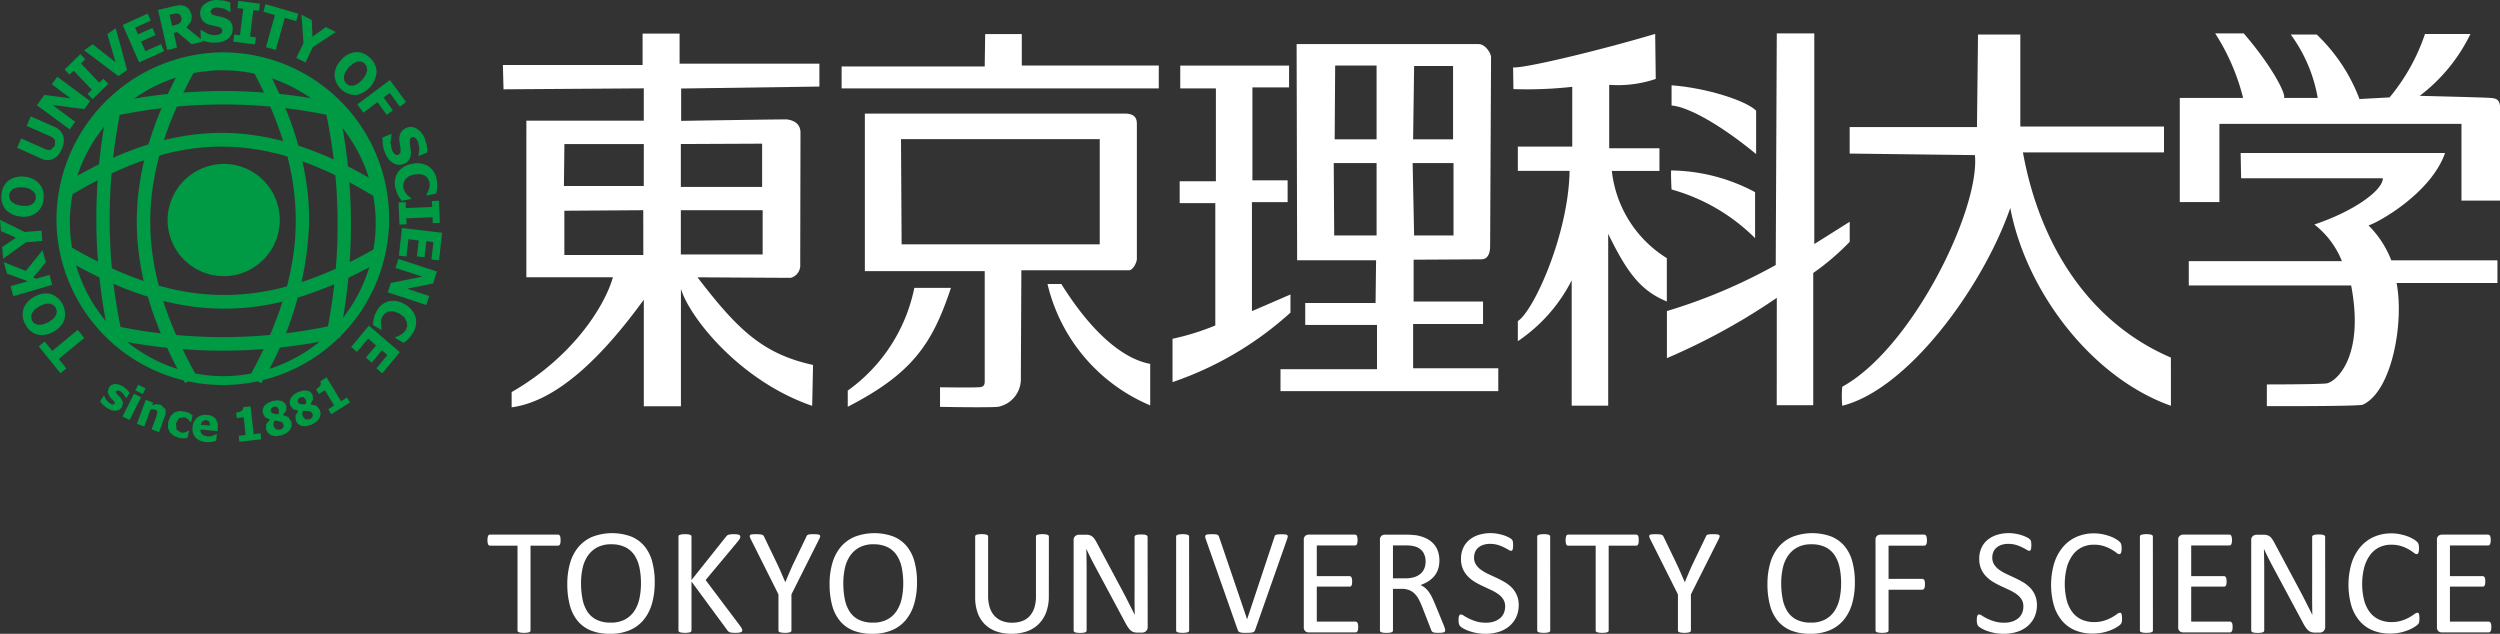
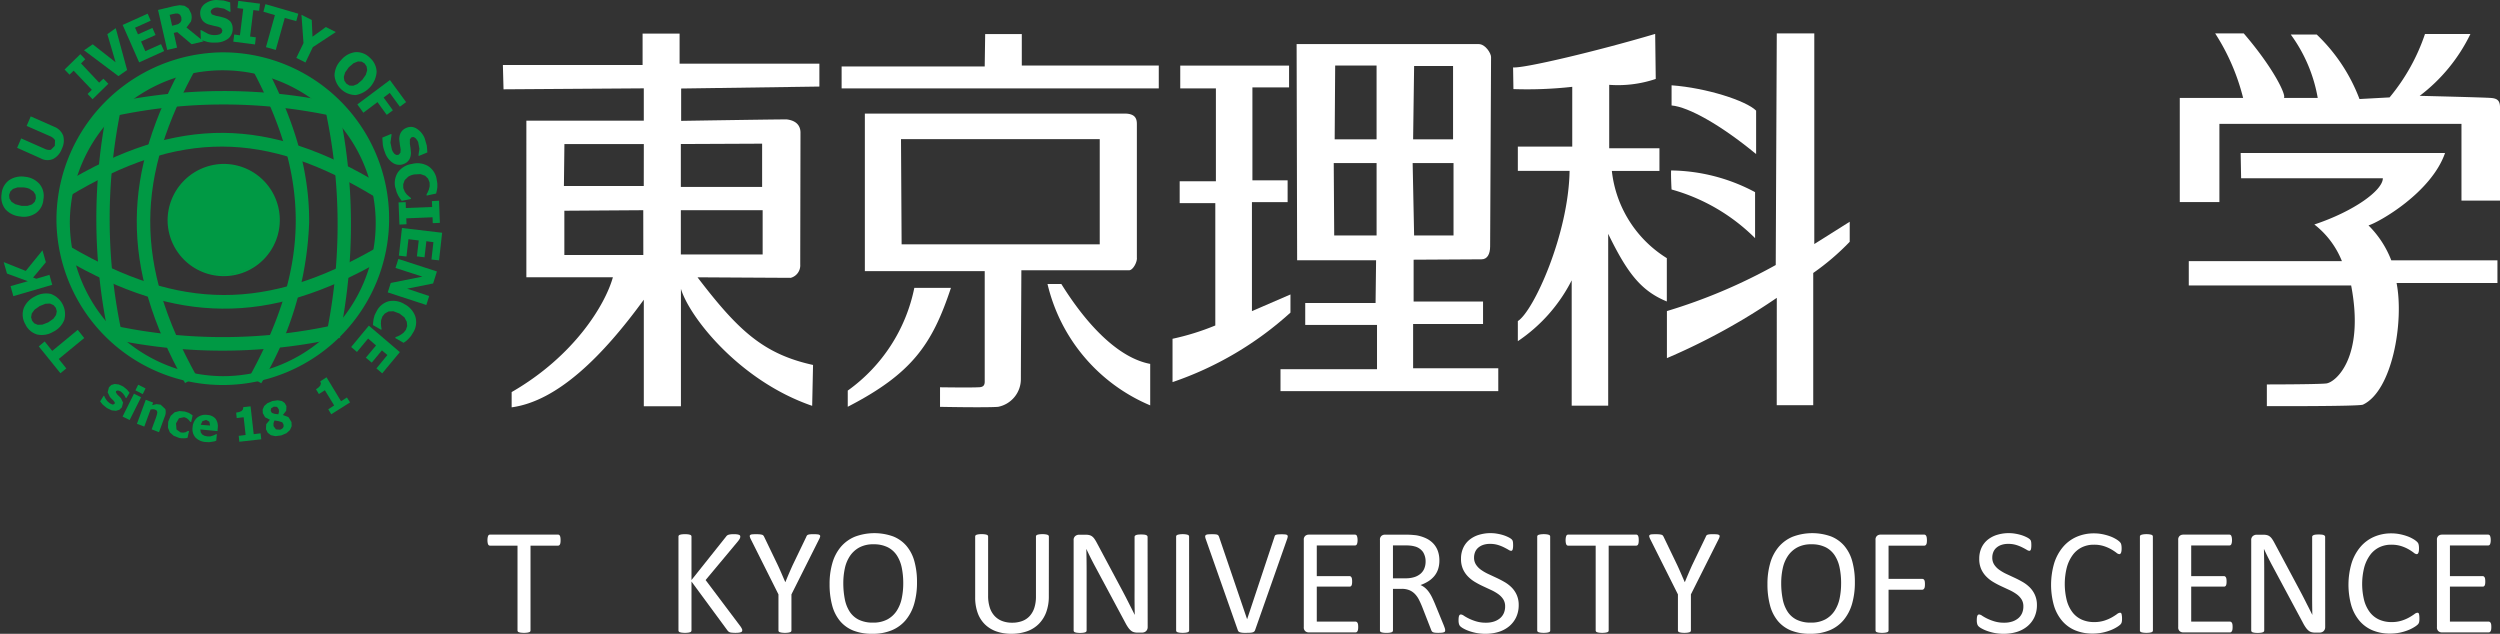
<svg xmlns="http://www.w3.org/2000/svg" width="170" height="43.099" viewBox="0 0 170 43.099">
  <rect x="0" y="0" width="170" height="43.099" fill="#333333" stroke="none" />
  <g id="tuslogo_white" transform="translate(85 21.55)">
    <g id="グループ_804" data-name="グループ 804" transform="translate(-85 -21.55)">
      <g id="グループ_801" data-name="グループ 801" transform="translate(34.192 2.273)">
        <path id="パス_4009" data-name="パス 4009" d="M607.509,35.385V32.431c-.684-.678-3.374-1.547-5.749-1.721,0,.559,0,1.37,0,1.37,1.15.1,3.342,1.321,5.749,3.306" transform="translate(-522.285 -27.182)" fill="#fff" />
        <path id="パス_4010" data-name="パス 4010" d="M607.288,65.963V62.835a12.387,12.387,0,0,0-5.711-1.475c-.017.491.032,1.294.032,1.294a12.955,12.955,0,0,1,5.679,3.309" transform="translate(-522.135 -52.042)" fill="#fff" />
        <path id="パス_4011" data-name="パス 4011" d="M467.516,23.958v4.924h-2.882l-.032-4.924ZM464.7,17.327h2.815v5.016h-2.849Zm8.048,6.631v4.924h-2.68l-.1-4.924Zm-2.68-6.6h2.648v4.985H470Zm-2.586,13.21-.035,2.906h-4.783v1.493h4.881v3.01h-6.563v1.49h14.809V37.91H470V34.9h4.755V33.376h-4.721V30.53s4.233-.027,4.622-.027.581-.359.581-.875S475.3,17,475.3,16.747s-.386-.879-.84-.879H462.078l.035,14.7Z" transform="translate(-408.1 -15.143)" fill="#fff" />
        <path id="パス_4012" data-name="パス 4012" d="M384.082,110.48v-2.82c-1.96-.366-4.084-2.291-6.044-5.435h-.94a11.923,11.923,0,0,0,6.984,8.255" transform="translate(-340.06 -85.188)" fill="#fff" />
        <path id="パス_4013" data-name="パス 4013" d="M327.321,49.776H313.849l-.042-7.152h13.514Zm2.525.92V41.6c0-.359-.1-.715-.84-.715H311.349V51.6H319.5v7.506c0,.294-.13.391-.453.391-.483.03-2.586,0-2.586,0v1.33s3.1.063,3.945,0a1.919,1.919,0,0,0,1.552-1.877c0-.875.034-7.411.034-7.411h7.339c.241-.011.534-.525.518-.842" transform="translate(-286.731 -35.435)" fill="#fff" />
        <path id="パス_4014" data-name="パス 4014" d="M312.21,103.624h-2.492a11.352,11.352,0,0,1-4.527,6.986v1.1c4.4-2.266,5.755-4.276,7.019-8.09" transform="translate(-281.736 -86.323)" fill="#fff" />
        <path id="パス_4015" data-name="パス 4015" d="M430.134,39.162l-2.62,1.133V32.884h2.426V31.4h-2.394V25.08h2.493V23.6h-7.4v1.552h2.424v6.315H422.6v1.484h2.423v8.32a17,17,0,0,1-2.909.905v2.947a22.922,22.922,0,0,0,8.019-4.727Z" transform="translate(-376.574 -21.412)" fill="#fff" />
        <path id="パス_4016" data-name="パス 4016" d="M324.547,14.41h-9.315V12.271h-2.49l-.032,2.2h-9.73v1.491h21.567Z" transform="translate(-279.942 -12.226)" fill="#fff" />
        <path id="パス_4017" data-name="パス 4017" d="M193.121,24.111h5.563v3.008h-5.563Zm0-4.5,5.527-.025v2.942h-5.527ZM190.6,22.464h-5.43l.034-2.852h5.4Zm-.03,4.691H185.2V24.147l5.366-.036Zm11.541,7.479c-3.393-.746-5.108-2.363-7.856-5.96,0,0,6.016.036,6.34.036a.877.877,0,0,0,.645-.907c0-1.036.017-8.19.017-8.967,0-.355-.165-.807-.939-.9-1.067,0-7.176.1-7.176.1v-2.2l9.4-.133V14.146h-9.506V12.1H190.52v2.135h-9.5l.044,1.655,9.538-.066v2.2h-7.985V28.673h5.883c-.515,1.848-2.616,5.347-6.884,7.805v1.038c3.133-.427,6.207-3.5,8.987-7.319v7.247h2.524V29.456c.583,1.94,4.007,6.274,8.925,7.958Z" transform="translate(-181.016 -12.09)" fill="#fff" />
        <path id="パス_4018" data-name="パス 4018" d="M555.172,30.422V27.473a8,8,0,0,1-3.738-5.932h3.236V20h-3.416V15.687a8.051,8.051,0,0,0,3.165-.4l-.039-3.062c-3.878,1.153-8.943,2.355-9.662,2.278l.023,1.474a27.644,27.644,0,0,0,4-.154v4.067h-3.7v1.647h3.519c-.071,4.313-2.441,9.529-3.519,10.216v1.366a10.951,10.951,0,0,0,3.662-4.137v8.522h2.482V25.819c1.33,2.735,2.263,3.886,3.987,4.6" transform="translate(-476.02 -12.192)" fill="#fff" />
        <path id="パス_4019" data-name="パス 4019" d="M607.538,37.31h2.482v-8.99A16.628,16.628,0,0,0,612.5,26.2V24.836l-2.408,1.517V12.031h-2.551l-.071,15.748a37.251,37.251,0,0,1-7.4,3.132v3.2a43.489,43.489,0,0,0,7.472-4.1Z" transform="translate(-520.912 -12.031)" fill="#fff" />
-         <path id="パス_4020" data-name="パス 4020" d="M685.416,34.395c-5.534-2.373-8.915-7.62-10.061-13.95h9.592v-1.76h-9.77V12.428H672.3l-.071,6.294h-8.657v1.8l8.517.106c.355,3.662-4.246,13.124-9.021,15.75a7.14,7.14,0,0,0,0,1.294c4.485-1.124,9.575-8.1,11.427-13.45,1.078,5.679,5.532,11.543,10.922,13.45Z" transform="translate(-571.987 -12.353)" fill="#fff" />
        <path id="パス_4021" data-name="パス 4021" d="M800.175,59.993c.724-.217,4.278-2.234,5.211-4.928h-13.9l.032,1.721h9.637c0,.812-1.941,2.237-4.657,3.142a5.925,5.925,0,0,1,1.874,2.492H787.959v1.654H799c.939,4.9-1.059,6.6-1.7,6.665s-4.032.066-4.032.066v1.475s6.241.023,6.531-.1c2-.937,2.807-5.634,2.29-8.273h6.859V62.365h-7.219a6.783,6.783,0,0,0-1.547-2.372" transform="translate(-673.314 -46.936)" fill="#fff" />
        <path id="パス_4022" data-name="パス 4022" d="M805.912,16.42c-.434-.038-4.852-.144-4.852-.144a11.639,11.639,0,0,0,3.45-4.207H801.42a13.462,13.462,0,0,1-2.408,4.313l-2.047.111a11.82,11.82,0,0,0-2.909-4.387h-1.765a10.26,10.26,0,0,1,1.835,4.313h-2.3c.179-.183-.719-2.053-2.731-4.388h-1.943a14.622,14.622,0,0,1,1.9,4.388h-4.307V23.5h2.694V18.183H803.9V23.4h2.621V17.071c0-.468-.182-.617-.608-.651" transform="translate(-670.712 -12.032)" fill="#fff" />
      </g>
      <g id="グループ_802" data-name="グループ 802">
        <path id="パス_4023" data-name="パス 4023" d="M68.383,63.4a3.7,3.7,0,1,1-3.7-3.747,3.722,3.722,0,0,1,3.7,3.747" transform="translate(-49.47 -48.388)" fill="#094" />
        <path id="パス_4024" data-name="パス 4024" d="M60.6,62.881a3.573,3.573,0,1,1,3.57,3.625,3.6,3.6,0,0,1-3.57-3.625m-.241,0a3.815,3.815,0,1,0,3.811-3.869,3.842,3.842,0,0,0-3.811,3.869" transform="translate(-48.962 -47.865)" fill="#094" />
        <path id="パス_4025" data-name="パス 4025" d="M36.512,139.873l-.28-.223-.19-.233.245-.388.036.02.041.1.077.134.111.14.158.128.188.087.126-.051.017-.1-.1-.132-.117-.112-.115-.124-.156-.319.085-.333.158-.164.233-.069.278.032.31.142.258.213.171.209-.228.367-.036-.018-.043-.089-.07-.118-.1-.118-.134-.116-.184-.067-.124.039-.011.1.107.158.118.108.119.126.143.3-.083.319-.169.166-.231.071-.288-.03Z" transform="translate(-29.234 -112.122)" fill="#094" />
        <path id="パス_4026" data-name="パス 4026" d="M45.505,139.143l-.5-.258.19-.382.5.252Zm-.892,1.762-.48-.235.775-1.557.482.243Z" transform="translate(-35.798 -112.342)" fill="#094" />
        <path id="パス_4027" data-name="パス 4027" d="M50.782,146.133l-.5-.193.3-.81.064-.207.025-.15-.043-.11-.124-.075-.134-.02-.158.02-.429,1.163-.5-.187.6-1.634.5.191-.066.173.3-.069.28.039.318.3a.772.772,0,0,1-.042.51Z" transform="translate(-39.971 -116.744)" fill="#094" />
        <path id="パス_4028" data-name="パス 4028" d="M61.221,149.808l-.365-.142-.267-.233-.132-.323.019-.412.169-.392.265-.242.331-.085.367.035.271.091.256.171-.1.447-.066-.014-.066-.087-.081-.087-.117-.083-.154-.057-.346.075-.2.349.034.414.278.2.181.014.145-.024.1-.049.077-.045.07.014-.1.451-.107.03-.134.008H61.4Z" transform="translate(-49.037 -120.028)" fill="#094" />
        <path id="パス_4029" data-name="パス 4029" d="M70.506,151.175l.185-.026.147-.026.126-.043.041-.442-.056,0-.1.051-.126.049-.169.049h-.186l-.2-.041-.154-.085-.1-.14-.034-.207,1.17.112.013-.193a.893.893,0,0,0-.141-.641.772.772,0,0,0-.566-.264.879.879,0,0,0-.7.189.945.945,0,0,0-.3.65.856.856,0,0,0,.194.694,1.058,1.058,0,0,0,.717.308l.229.012m-.589-1.185.121-.25.25-.079.216.114.053.266Z" transform="translate(-56.259 -121.111)" fill="#094" />
        <path id="パス_4030" data-name="パス 4030" d="M86.708,148.523l-1.492.166-.041-.4.47-.059-.134-1.206-.472.055L85,146.709l.2-.039.16-.063.1-.112.028-.158.493-.055.213,1.892.468-.057Z" transform="translate(-68.942 -118.651)" fill="#094" />
        <path id="パス_4031" data-name="パス 4031" d="M95.989,145.889l-.053.106-.087.067-.1.045-.282-.024-.165-.227,0-.2.064-.177.16.022.137.024.233.075.087.154Zm.339-.633-.38-.148-.006-.006.224-.29.015-.311-.113-.207-.2-.14-.278-.049-.365.049-.333.144-.222.193-.105.244.008.241.154.28.326.171.005,0-.25.3-.019.343.121.242.209.165.307.067.4-.051.357-.15.239-.217.115-.26-.013-.28-.2-.327m-.647-.376-.047.173-.162-.018-.109-.016-.166-.061-.083-.134.032-.178.182-.112.216.016.119.16.017.17" transform="translate(-76.703 -116.885)" fill="#094" />
-         <path id="パス_4032" data-name="パス 4032" d="M105.846,142.291l-.038.106-.077.089-.089.051-.28.02-.194-.2-.038-.195.041-.189h.156l.143,0,.239.045.109.14Zm.245-.676-.4-.087-.007-.008.181-.323-.032-.313-.137-.189-.222-.1-.28-.008-.352.1-.312.191-.188.225-.072.252.042.244.192.254.35.114.006.006-.2.327.032.345.147.223.231.128.318.022.384-.11.333-.209.2-.242.075-.278-.051-.276-.239-.29m-.7-.282-.017.179-.166.012-.109,0-.173-.041-.1-.114.009-.181.158-.134.216-.024.143.148.039.158" transform="translate(-84.575 -114.031)" fill="#094" />
        <path id="パス_4033" data-name="パス 4033" d="M116.088,137.535l-1.281.808-.2-.341.4-.26-.632-1.033-.408.258-.194-.323.169-.122.118-.128.047-.142-.043-.152.425-.272.986,1.628.4-.256Z" transform="translate(-92.284 -110.172)" fill="#094" />
        <path id="パス_4034" data-name="パス 4034" d="M17.063,119.312l-1.734,1.425.514.641-.4.327-1.471-1.825.4-.335.515.643,1.733-1.431Z" transform="translate(-11.335 -96.326)" fill="#094" />
        <path id="パス_4035" data-name="パス 4035" d="M8.216,106.654a1.308,1.308,0,0,0,.12,1.064,1.287,1.287,0,0,0,.8.694,1.5,1.5,0,0,0,1.089-.181,1.518,1.518,0,0,0,.76-.818,1.467,1.467,0,0,0-.916-1.758,1.519,1.519,0,0,0-1.093.177,1.52,1.52,0,0,0-.762.822m1.486-.331.314-.014.237.106.158.183.064.233-.049.254-.181.258-.352.246-.4.154-.314.01-.239-.1-.147-.185-.064-.229.047-.26.19-.256.346-.244.391-.156" transform="translate(-6.612 -85.667)" fill="#094" />
        <path id="パス_4036" data-name="パス 4036" d="M3.971,90.1l.231.81-.869,1.041.218.081.894-.266.19.678-2.645.771L1.8,92.533,2.976,92.2l-1.418-.52L1.335,90.9l1.5.6Z" transform="translate(-1.083 -73.077)" fill="#094" />
-         <path id="パス_4037" data-name="パス 4037" d="M0,79.139l1.676.826,1.147-.091.056.694-1.114.1L.216,81.778l-.066-.79.941-.635L.064,79.906Z" transform="translate(0 -64.19)" fill="#094" />
        <path id="パス_4038" data-name="パス 4038" d="M1.015,63.818a1.268,1.268,0,0,0-.5.934,1.321,1.321,0,0,0,.262,1.041,1.541,1.541,0,0,0,1,.485,1.446,1.446,0,0,0,1.082-.237,1.248,1.248,0,0,0,.5-.936A1.265,1.265,0,0,0,3.1,64.078a1.5,1.5,0,0,0-1-.5,1.512,1.512,0,0,0-1.087.242m1.409.587.261.172.139.219.025.248-.077.231-.186.179-.3.1H1.863l-.414-.11-.267-.173-.135-.223-.019-.237.077-.227.186-.183.3-.1h.423a1.392,1.392,0,0,1,.41.1" transform="translate(-0.406 -51.558)" fill="#094" />
        <path id="パス_4039" data-name="パス 4039" d="M9.2,44.141a1.226,1.226,0,0,1-.591.678.947.947,0,0,1-.835-.042l-1.608-.719.275-.639,1.582.7a.726.726,0,0,0,.434.077l.271-.27.015-.382a.7.7,0,0,0-.352-.282l-1.578-.694.278-.646,1.607.709a1.061,1.061,0,0,1,.6.6,1.253,1.253,0,0,1-.1.91" transform="translate(-5.001 -34.007)" fill="#094" />
-         <path id="パス_4040" data-name="パス 4040" d="M16.919,29.3l-.391.546-2.175-.282,1.554,1.145-.376.518L13.3,29.584l.5-.7,1.789.227-1.277-.948.372-.518Z" transform="translate(-10.792 -22.427)" fill="#094" />
        <path id="パス_4041" data-name="パス 4041" d="M26.224,21.514l-1.072,1.049-.337-.357.288-.282-1.236-1.3-.284.27-.333-.349L24.322,19.5l.333.347-.288.282L25.6,21.437l.29-.27Z" transform="translate(-18.858 -15.817)" fill="#094" />
        <path id="パス_4042" data-name="パス 4042" d="M32.419,10.141l.773,2.844L32.6,13.4l-2.335-1.754.589-.408,1.556,1.222-.562-1.912Z" transform="translate(-24.549 -8.225)" fill="#094" />
        <path id="パス_4043" data-name="パス 4043" d="M45.279,8.228,44.158,5.683l1.7-.767.207.477L45,5.872l.2.453.982-.438.213.481-.986.441.29.658,1.068-.477.211.471Z" transform="translate(-35.817 -3.987)" fill="#094" />
        <path id="パス_4044" data-name="パス 4044" d="M58.836,3.4l.3-.4a.886.886,0,0,0,.019-.542l-.169-.343-.278-.191-.333-.043-.4.067L56.9,2.206l.623,2.718.672-.156-.224-1,.237-.055.974.822L60,4.343Zm-.342-.491-.068.138-.147.118-.233.069-.188.047-.168-.743.222-.055.19-.036.149,0,.151.087.083.175.009.2" transform="translate(-46.154 -1.529)" fill="#094" />
        <path id="パス_4045" data-name="パス 4045" d="M73.1,2.893a1.822,1.822,0,0,1-.555-.043L72.1,2.716l-.024-.662h.062l.468.254a1.18,1.18,0,0,0,.489.077l.152-.016.156-.045.122-.1.041-.152-.085-.168-.2-.085-.3-.065-.3-.077a.862.862,0,0,1-.467-.284.816.816,0,0,1-.158-.479A.767.767,0,0,1,72.36.272,1.332,1.332,0,0,1,73.167,0l.489.036.438.124L74.117.8h-.058L73.68.587,73.227.508l-.16.014-.149.059-.111.1L72.766.81l.083.168.284.1.275.053.273.075a1.022,1.022,0,0,1,.435.264.759.759,0,0,1,.149.465.838.838,0,0,1-.3.688,1.4,1.4,0,0,1-.865.272" transform="translate(-58.443)" fill="#094" />
        <path id="パス_4046" data-name="パス 4046" d="M85.462,3.289,83.986,3.1l.062-.487.391.055L84.661.865,84.268.818l.058-.489L85.8.516,85.743,1,85.349.952l-.222,1.8.391.053Z" transform="translate(-68.122 -0.267)" fill="#094" />
        <path id="パス_4047" data-name="パス 4047" d="M95.007,4.423l.608-2.178-.781-.231.139-.514,2.233.65-.139.505-.782-.217-.611,2.174Z" transform="translate(-76.921 -1.217)" fill="#094" />
        <path id="パス_4048" data-name="パス 4048" d="M109.363,6.5,107.8,7.529l-.5,1.043-.621-.313.487-1.009-.139-1.922.7.353.051,1.139.907-.66Z" transform="translate(-86.528 -4.322)" fill="#094" />
        <path id="パス_4049" data-name="パス 4049" d="M123.3,20.106a1.328,1.328,0,0,0-.463-.968,1.272,1.272,0,0,0-.982-.378,1.5,1.5,0,0,0-.973.542,1.528,1.528,0,0,0-.446,1.027,1.453,1.453,0,0,0,1.439,1.348,1.728,1.728,0,0,0,1.424-1.571m-1.3.82-.288.116-.256-.01-.211-.13-.139-.2-.038-.26.088-.3.25-.353.325-.278.3-.12.254.014.2.124.135.2.038.254-.09.313-.245.347-.324.282" transform="translate(-97.689 -15.213)" fill="#094" />
        <path id="パス_4050" data-name="パス 4050" d="M131.538,30.622l-.687-.94-.418.317.63.867-.419.311-.628-.867-.961.721-.408-.566,2.214-1.656,1.1,1.5Z" transform="translate(-104.347 -23.366)" fill="#094" />
        <path id="パス_4051" data-name="パス 4051" d="M137.827,47.431a2.31,2.31,0,0,1-.154-.546l-.03-.471.607-.252.019.063-.075.53.1.485.07.144.1.134.128.077.156-.012.124-.142.017-.221-.051-.307-.038-.306a.928.928,0,0,1,.107-.548.777.777,0,0,1,.389-.315.719.719,0,0,1,.7.073,1.357,1.357,0,0,1,.534.668l.137.477.038.459-.58.24-.025-.053.066-.434-.087-.459L140,46.573l-.1-.122-.124-.077-.137.008-.124.14,0,.307.041.28.028.28a.926.926,0,0,1-.1.5.748.748,0,0,1-.371.311.792.792,0,0,1-.732-.053,1.37,1.37,0,0,1-.559-.719" transform="translate(-111.644 -37.056)" fill="#094" />
        <path id="パス_4052" data-name="パス 4052" d="M142.182,60.457a1.338,1.338,0,0,1,.171-1.052,1.412,1.412,0,0,1,.957-.574,1.446,1.446,0,0,1,1.1.146,1.315,1.315,0,0,1,.581.9l.045.294v.262L145,60.65l-.045.193-.643.14-.013-.071.077-.146.085-.195.056-.229-.009-.252-.1-.258-.2-.2-.316-.11-.425.022a1.209,1.209,0,0,0-.41.154l-.241.233-.1.276.005.266.1.25.139.189.152.132.124.1.009.067-.634.132-.111-.16-.117-.183-.109-.231-.085-.307" transform="translate(-115.297 -47.683)" fill="#094" />
        <path id="パス_4053" data-name="パス 4053" d="M143.541,73.862l-.062-1.508.485-.018.013.4,1.787-.069-.017-.4.485-.03.056,1.508-.482.02-.017-.4-1.785.073.017.4Z" transform="translate(-116.378 -58.59)" fill="#094" />
        <path id="パス_4054" data-name="パス 4054" d="M143.791,82.082l2.732.323-.209,1.876-.517-.055.134-1.181-.48-.065-.126,1.094-.517-.063.124-1.082-.7-.087-.134,1.179-.515-.059Z" transform="translate(-116.458 -66.578)" fill="#094" />
        <path id="パス_4055" data-name="パス 4055" d="M139.6,95.494l.205-.641,2.15-.43-1.827-.591.194-.611,2.622.851-.258.816-1.768.355,1.5.5-.194.609Z" transform="translate(-113.234 -75.612)" fill="#094" />
        <path id="パス_4056" data-name="パス 4056" d="M134.477,109a1.314,1.314,0,0,1,.811-.68,1.453,1.453,0,0,1,1.1.2,1.491,1.491,0,0,1,.728.842,1.324,1.324,0,0,1-.143,1.066l-.162.26-.169.187-.165.154-.164.112-.57-.327.036-.065.152-.055.188-.1.19-.136.16-.193.09-.26-.026-.294-.162-.3-.337-.262-.412-.154-.331.014-.252.14-.165.2-.087.252-.015.235.019.205.028.16-.028.055-.562-.323.019-.2.028-.219.068-.248.137-.278" transform="translate(-108.871 -87.83)" fill="#094" />
        <path id="パス_4057" data-name="パス 4057" d="M127.645,117.234l2.109,1.8-1.2,1.445-.393-.339.747-.909-.374-.317-.692.834-.4-.335.692-.834-.54-.469-.756.913-.395-.337Z" transform="translate(-102.564 -95.09)" fill="#094" />
        <path id="パス_4058" data-name="パス 4058" d="M21.236,30.3a10.4,10.4,0,1,1,10.4,10.552A10.486,10.486,0,0,1,21.236,30.3m-.91,0a11.311,11.311,0,1,0,11.31-11.469A11.406,11.406,0,0,0,20.326,30.3" transform="translate(-16.487 -15.272)" fill="#094" />
        <path id="パス_4059" data-name="パス 4059" d="M49.233,32.1c-.028,3.52,1.016,7.046,3.283,11.122l.794-.457c-4.231-7.6-4.218-13.521.06-21.134l-.792-.457c-2.254,4.009-3.317,7.486-3.345,10.925" transform="translate(-39.933 -17.174)" fill="#094" />
        <path id="パス_4060" data-name="パス 4060" d="M22.435,51.346l.467.79c7.487-4.51,13.32-4.5,20.819.065l.467-.788C40.229,49,36.8,47.867,33.4,47.832c-3.465-.024-6.955,1.086-10.969,3.514" transform="translate(-18.197 -38.797)" fill="#094" />
        <path id="パス_4061" data-name="パス 4061" d="M89.879,21.759c4.131,7.6,4.114,13.528-.06,21.138l.8.447a22.821,22.821,0,0,0,3.256-10.919c.026-3.512-.988-7.036-3.2-11.116Z" transform="translate(-72.853 -17.284)" fill="#094" />
        <path id="パス_4062" data-name="パス 4062" d="M22.937,89.615c3.956,2.3,7.38,3.384,10.775,3.412,3.463.036,6.945-1.037,10.96-3.349l-.45-.8c-7.493,4.314-13.336,4.3-20.834-.063Z" transform="translate(-18.604 -72.039)" fill="#094" />
        <path id="パス_4063" data-name="パス 4063" d="M35.575,53.66l.877-.24a36.865,36.865,0,0,1-.07-15.43l-.886-.2a37.885,37.885,0,0,0,.079,15.87" transform="translate(-28.143 -30.652)" fill="#094" />
        <path id="パス_4064" data-name="パス 4064" d="M39.921,116.87l-.2.905a36.225,36.225,0,0,0,15.64-.085l-.235-.885a35.359,35.359,0,0,1-15.207.065" transform="translate(-32.22 -94.742)" fill="#094" />
        <path id="パス_4065" data-name="パス 4065" d="M117.031,38.034a36.834,36.834,0,0,1,.072,15.415l.888.2a37.9,37.9,0,0,0-.081-15.866Z" transform="translate(-94.925 -30.65)" fill="#094" />
        <path id="パス_4066" data-name="パス 4066" d="M38.191,33.66l.237.887a35.36,35.36,0,0,1,15.207-.067l.2-.9a36.428,36.428,0,0,0-15.642.083" transform="translate(-30.977 -26.581)" fill="#094" />
      </g>
      <g id="グループ_803" data-name="グループ 803" transform="translate(33.146 36.256)">
        <path id="パス_4067" data-name="パス 4067" d="M180.452,192.838a1.227,1.227,0,0,1-.01.17.359.359,0,0,1-.033.116.163.163,0,0,1-.056.064.141.141,0,0,1-.075.02h-1.87v5.765a.126.126,0,0,1-.021.072.138.138,0,0,1-.072.049.77.77,0,0,1-.136.031,1.754,1.754,0,0,1-.424,0,.763.763,0,0,1-.139-.031.138.138,0,0,1-.072-.049.127.127,0,0,1-.02-.072v-5.765h-1.87a.14.14,0,0,1-.074-.02.145.145,0,0,1-.054-.064.473.473,0,0,1-.033-.116.966.966,0,0,1-.013-.17,1.011,1.011,0,0,1,.013-.172.527.527,0,0,1,.033-.121.144.144,0,0,1,.054-.067.14.14,0,0,1,.074-.021h4.624a.141.141,0,0,1,.075.021.161.161,0,0,1,.056.067.4.4,0,0,1,.033.121A1.286,1.286,0,0,1,180.452,192.838Z" transform="translate(-175.479 -192.36)" fill="#fff" />
-         <path id="パス_4068" data-name="パス 4068" d="M210.17,195.286a5.157,5.157,0,0,1-.19,1.454,3.046,3.046,0,0,1-.568,1.1,2.479,2.479,0,0,1-.948.7,3.362,3.362,0,0,1-1.331.244,3.424,3.424,0,0,1-1.3-.223,2.281,2.281,0,0,1-.9-.65,2.772,2.772,0,0,1-.532-1.059,5.471,5.471,0,0,1-.175-1.454,5.022,5.022,0,0,1,.19-1.428,2.975,2.975,0,0,1,.57-1.092,2.527,2.527,0,0,1,.951-.694,3.781,3.781,0,0,1,2.61-.023,2.319,2.319,0,0,1,.907.645,2.741,2.741,0,0,1,.539,1.048A5.254,5.254,0,0,1,210.17,195.286Zm-.935.062a5.208,5.208,0,0,0-.1-1.051,2.415,2.415,0,0,0-.334-.843,1.61,1.61,0,0,0-.624-.557,2.093,2.093,0,0,0-.965-.2,1.971,1.971,0,0,0-.965.216,1.814,1.814,0,0,0-.634.576,2.39,2.39,0,0,0-.349.84,4.714,4.714,0,0,0-.105,1.01,5.573,5.573,0,0,0,.1,1.079,2.411,2.411,0,0,0,.328.85,1.573,1.573,0,0,0,.618.555,2.128,2.128,0,0,0,.972.2,2.014,2.014,0,0,0,.975-.216,1.753,1.753,0,0,0,.636-.583,2.467,2.467,0,0,0,.344-.85A4.91,4.91,0,0,0,209.235,195.347Z" transform="translate(-198.795 -191.941)" fill="#fff" />
        <path id="パス_4069" data-name="パス 4069" d="M248.6,198.83a.154.154,0,0,1-.018.075.127.127,0,0,1-.069.054.625.625,0,0,1-.139.033,1.621,1.621,0,0,1-.226.013,2.264,2.264,0,0,1-.293-.015.375.375,0,0,1-.169-.057.387.387,0,0,1-.093-.092l-2.446-3.324v3.324a.124.124,0,0,1-.093.121.769.769,0,0,1-.136.031,1.754,1.754,0,0,1-.424,0,.764.764,0,0,1-.139-.031.124.124,0,0,1-.093-.121v-6.381a.127.127,0,0,1,.021-.072.138.138,0,0,1,.072-.049.779.779,0,0,1,.139-.031,1.754,1.754,0,0,1,.424,0,.784.784,0,0,1,.136.031.139.139,0,0,1,.072.049.128.128,0,0,1,.021.072v2.954l2.353-2.954a.309.309,0,0,1,.072-.077.323.323,0,0,1,.1-.049.874.874,0,0,1,.144-.028,1.9,1.9,0,0,1,.218-.01,1.465,1.465,0,0,1,.216.013.581.581,0,0,1,.131.033.134.134,0,0,1,.067.051.131.131,0,0,1,.018.067.3.3,0,0,1-.033.134,1.2,1.2,0,0,1-.126.185l-2.2,2.636,2.374,3.155a1.174,1.174,0,0,1,.105.182A.242.242,0,0,1,248.6,198.83Z" transform="translate(-231.272 -192.228)" fill="#fff" />
        <path id="パス_4070" data-name="パス 4070" d="M272.734,196.39v2.451a.127.127,0,0,1-.02.072.138.138,0,0,1-.072.049.762.762,0,0,1-.138.031,1.469,1.469,0,0,1-.209.013,1.454,1.454,0,0,1-.212-.013.828.828,0,0,1-.138-.031.139.139,0,0,1-.074-.049.127.127,0,0,1-.02-.072V196.39l-1.88-3.751a.82.82,0,0,1-.069-.185.1.1,0,0,1,.026-.1.244.244,0,0,1,.139-.046q.1-.01.27-.01a2.43,2.43,0,0,1,.249.01.825.825,0,0,1,.152.028.181.181,0,0,1,.085.051.438.438,0,0,1,.054.085l.92,1.911q.128.273.256.57t.26.6h.01q.118-.293.243-.583t.253-.573l.925-1.922a.265.265,0,0,1,.044-.087.173.173,0,0,1,.077-.054.633.633,0,0,1,.136-.028,1.963,1.963,0,0,1,.221-.01,2.551,2.551,0,0,1,.29.013.281.281,0,0,1,.146.049.1.1,0,0,1,.028.1.755.755,0,0,1-.07.18Z" transform="translate(-252.062 -192.228)" fill="#fff" />
        <path id="パス_4071" data-name="パス 4071" d="M304.591,195.286a5.156,5.156,0,0,1-.19,1.454,3.042,3.042,0,0,1-.568,1.1,2.477,2.477,0,0,1-.948.7,3.363,3.363,0,0,1-1.331.244,3.424,3.424,0,0,1-1.3-.223,2.281,2.281,0,0,1-.9-.65,2.774,2.774,0,0,1-.532-1.059,5.47,5.47,0,0,1-.175-1.454,5.022,5.022,0,0,1,.19-1.428,2.975,2.975,0,0,1,.57-1.092,2.525,2.525,0,0,1,.951-.694,3.781,3.781,0,0,1,2.61-.023,2.318,2.318,0,0,1,.907.645,2.741,2.741,0,0,1,.539,1.048A5.246,5.246,0,0,1,304.591,195.286Zm-.935.062a5.208,5.208,0,0,0-.1-1.051,2.415,2.415,0,0,0-.334-.843,1.61,1.61,0,0,0-.624-.557,2.093,2.093,0,0,0-.965-.2,1.971,1.971,0,0,0-.965.216,1.815,1.815,0,0,0-.634.576,2.4,2.4,0,0,0-.349.84,4.715,4.715,0,0,0-.105,1.01,5.589,5.589,0,0,0,.1,1.079,2.415,2.415,0,0,0,.328.85,1.573,1.573,0,0,0,.618.555,2.129,2.129,0,0,0,.972.2,2.014,2.014,0,0,0,.975-.216,1.754,1.754,0,0,0,.636-.583,2.466,2.466,0,0,0,.344-.85A4.909,4.909,0,0,0,303.656,195.347Z" transform="translate(-275.381 -191.941)" fill="#fff" />
        <path id="パス_4072" data-name="パス 4072" d="M356.068,196.518a3.079,3.079,0,0,1-.177,1.082,2.211,2.211,0,0,1-.506.8,2.133,2.133,0,0,1-.8.5,3.167,3.167,0,0,1-1.074.17,3,3,0,0,1-1-.159,2.118,2.118,0,0,1-.776-.47,2.059,2.059,0,0,1-.5-.778,3.07,3.07,0,0,1-.175-1.079v-4.126a.127.127,0,0,1,.021-.072.138.138,0,0,1,.072-.049.784.784,0,0,1,.134-.031,1.46,1.46,0,0,1,.216-.013,1.484,1.484,0,0,1,.211.013.713.713,0,0,1,.136.031.138.138,0,0,1,.069.049.127.127,0,0,1,.021.072v4.018a2.585,2.585,0,0,0,.113.807,1.517,1.517,0,0,0,.326.573,1.358,1.358,0,0,0,.514.344,1.87,1.87,0,0,0,.676.116,1.939,1.939,0,0,0,.686-.113,1.3,1.3,0,0,0,.509-.339,1.516,1.516,0,0,0,.319-.56,2.5,2.5,0,0,0,.11-.781v-4.064a.127.127,0,0,1,.021-.072.139.139,0,0,1,.072-.049.781.781,0,0,1,.136-.031,1.472,1.472,0,0,1,.213-.013,1.428,1.428,0,0,1,.208.013.712.712,0,0,1,.134.031.154.154,0,0,1,.072.049.117.117,0,0,1,.023.072Z" transform="translate(-317.894 -192.228)" fill="#fff" />
        <path id="パス_4073" data-name="パス 4073" d="M391.585,198.675a.4.4,0,0,1-.035.175.344.344,0,0,1-.091.118.349.349,0,0,1-.125.067.485.485,0,0,1-.138.021H390.9a.928.928,0,0,1-.242-.028.539.539,0,0,1-.2-.1,1.036,1.036,0,0,1-.186-.2,2.677,2.677,0,0,1-.2-.329l-2.028-3.782q-.159-.293-.321-.614t-.3-.624h-.01q.01.37.015.755t.005.766v4.013a.126.126,0,0,1-.022.069.136.136,0,0,1-.073.051.768.768,0,0,1-.135.031,1.792,1.792,0,0,1-.428,0,.694.694,0,0,1-.133-.031.134.134,0,0,1-.07-.051.125.125,0,0,1-.022-.069v-6.135a.343.343,0,0,1,.117-.293.418.418,0,0,1,.255-.087h.435a1.094,1.094,0,0,1,.257.026.54.54,0,0,1,.186.085.741.741,0,0,1,.159.164,2.244,2.244,0,0,1,.161.265l1.559,2.918q.144.267.278.522t.258.5q.124.247.246.486t.241.48h.005q-.01-.406-.013-.845t0-.845v-3.607a.114.114,0,0,1,.022-.067.171.171,0,0,1,.073-.054.481.481,0,0,1,.136-.033,1.887,1.887,0,0,1,.22-.01,1.79,1.79,0,0,1,.206.01.452.452,0,0,1,.136.033.175.175,0,0,1,.07.054.115.115,0,0,1,.022.067Z" transform="translate(-346.689 -192.294)" fill="#fff" />
        <path id="パス_4074" data-name="パス 4074" d="M424.295,198.841a.127.127,0,0,1-.021.072.138.138,0,0,1-.072.049.769.769,0,0,1-.136.031,1.754,1.754,0,0,1-.424,0,.765.765,0,0,1-.139-.031.137.137,0,0,1-.072-.049.126.126,0,0,1-.021-.072v-6.381a.118.118,0,0,1,.023-.072.156.156,0,0,1,.077-.049.863.863,0,0,1,.139-.031,1.385,1.385,0,0,1,.2-.013,1.474,1.474,0,0,1,.213.013.784.784,0,0,1,.136.031.14.14,0,0,1,.072.049.128.128,0,0,1,.021.072Z" transform="translate(-376.579 -192.228)" fill="#fff" />
        <path id="パス_4075" data-name="パス 4075" d="M437.261,198.82a.249.249,0,0,1-.056.093.243.243,0,0,1-.1.056.738.738,0,0,1-.164.028q-.1.008-.249.008l-.2,0a1.15,1.15,0,0,1-.146-.013.95.95,0,0,1-.105-.023.261.261,0,0,1-.075-.033.16.16,0,0,1-.049-.049.354.354,0,0,1-.033-.069l-2.173-6.176a.634.634,0,0,1-.044-.182.119.119,0,0,1,.044-.105.3.3,0,0,1,.149-.046q.1-.01.277-.01.144,0,.229.008a.432.432,0,0,1,.131.028.162.162,0,0,1,.069.054.434.434,0,0,1,.044.085l1.906,5.6h.005l1.855-5.585a.407.407,0,0,1,.036-.093.138.138,0,0,1,.072-.056.52.52,0,0,1,.144-.028q.093-.008.247-.008a1.939,1.939,0,0,1,.252.013.212.212,0,0,1,.126.049.128.128,0,0,1,.026.105.834.834,0,0,1-.049.182Z" transform="translate(-385.061 -192.228)" fill="#fff" />
        <path id="パス_4076" data-name="パス 4076" d="M473.065,198.742a1.1,1.1,0,0,1-.01.162.34.34,0,0,1-.036.116.175.175,0,0,1-.059.067.139.139,0,0,1-.075.021h-3.191a.363.363,0,0,1-.223-.08.33.33,0,0,1-.105-.28v-5.929a.33.33,0,0,1,.105-.28.364.364,0,0,1,.223-.08h3.155a.14.14,0,0,1,.074.021.142.142,0,0,1,.054.067.529.529,0,0,1,.033.116.991.991,0,0,1,.013.172.921.921,0,0,1-.013.162.474.474,0,0,1-.033.113.143.143,0,0,1-.054.064.138.138,0,0,1-.074.021h-2.6v2.086h2.23a.128.128,0,0,1,.075.023.188.188,0,0,1,.056.064.332.332,0,0,1,.033.113,1.2,1.2,0,0,1,.01.17,1.046,1.046,0,0,1-.01.159.32.32,0,0,1-.033.108.144.144,0,0,1-.056.059.154.154,0,0,1-.075.018h-2.23v2.379h2.636a.141.141,0,0,1,.075.021.183.183,0,0,1,.059.064.312.312,0,0,1,.036.113A1.179,1.179,0,0,1,473.065,198.742Z" transform="translate(-413.854 -192.36)" fill="#fff" />
        <path id="パス_4077" data-name="パス 4077" d="M501.224,198.973a.159.159,0,0,1-.015.072.121.121,0,0,1-.067.051.585.585,0,0,1-.144.031,2.357,2.357,0,0,1-.247.01,1.891,1.891,0,0,1-.218-.01.48.48,0,0,1-.136-.033.185.185,0,0,1-.08-.064.4.4,0,0,1-.049-.1l-.611-1.567q-.108-.267-.223-.491a1.583,1.583,0,0,0-.275-.385,1.134,1.134,0,0,0-.375-.252,1.349,1.349,0,0,0-.519-.09h-.591v2.831a.116.116,0,0,1-.023.072.154.154,0,0,1-.072.049.7.7,0,0,1-.134.031,1.776,1.776,0,0,1-.427,0,.759.759,0,0,1-.136-.031.137.137,0,0,1-.072-.049.126.126,0,0,1-.021-.072v-6.155a.329.329,0,0,1,.105-.28.364.364,0,0,1,.223-.08h1.413q.252,0,.419.013c.111.009.211.018.3.028a2.549,2.549,0,0,1,.681.211,1.616,1.616,0,0,1,.5.365,1.471,1.471,0,0,1,.3.506,1.887,1.887,0,0,1,.1.63,1.855,1.855,0,0,1-.09.6,1.447,1.447,0,0,1-.26.468,1.714,1.714,0,0,1-.406.352,2.59,2.59,0,0,1-.529.252,1.256,1.256,0,0,1,.3.182,1.543,1.543,0,0,1,.249.264,2.49,2.49,0,0,1,.218.355q.1.2.206.452l.6,1.464q.072.185.093.26A.483.483,0,0,1,501.224,198.973Zm-1.331-4.67a1.191,1.191,0,0,0-.175-.66.987.987,0,0,0-.586-.388,1.7,1.7,0,0,0-.29-.051q-.162-.015-.424-.015h-.745v2.24h.863a1.911,1.911,0,0,0,.6-.085,1.191,1.191,0,0,0,.424-.236.919.919,0,0,0,.249-.357A1.231,1.231,0,0,0,499.893,194.3Z" transform="translate(-436.098 -192.36)" fill="#fff" />
        <path id="パス_4078" data-name="パス 4078" d="M529.171,196.822a1.929,1.929,0,0,1-.172.832,1.79,1.79,0,0,1-.478.619,2.071,2.071,0,0,1-.719.383,2.994,2.994,0,0,1-.892.128,3.19,3.19,0,0,1-.619-.056,3.376,3.376,0,0,1-.509-.139,2.416,2.416,0,0,1-.375-.169,1,1,0,0,1-.211-.149.378.378,0,0,1-.087-.157.919.919,0,0,1-.028-.254,1.4,1.4,0,0,1,.01-.188.462.462,0,0,1,.031-.121.134.134,0,0,1,.051-.064.142.142,0,0,1,.072-.018.421.421,0,0,1,.2.087,3.141,3.141,0,0,0,.336.19,3.247,3.247,0,0,0,.5.193,2.264,2.264,0,0,0,.671.09,1.709,1.709,0,0,0,.527-.077,1.236,1.236,0,0,0,.411-.218.941.941,0,0,0,.265-.347,1.128,1.128,0,0,0,.093-.467.878.878,0,0,0-.128-.483,1.3,1.3,0,0,0-.339-.352,2.986,2.986,0,0,0-.48-.277l-.552-.257a5.981,5.981,0,0,1-.55-.29,2.324,2.324,0,0,1-.478-.375,1.739,1.739,0,0,1-.342-.506,1.681,1.681,0,0,1-.131-.7,1.74,1.74,0,0,1,.152-.742,1.53,1.53,0,0,1,.421-.547,1.882,1.882,0,0,1,.642-.337,2.7,2.7,0,0,1,.8-.116,2.614,2.614,0,0,1,.444.039,3.056,3.056,0,0,1,.421.1,2.382,2.382,0,0,1,.352.144.922.922,0,0,1,.2.128.4.4,0,0,1,.064.077.3.3,0,0,1,.026.072.769.769,0,0,1,.016.105c0,.041.005.094.005.159a1.513,1.513,0,0,1-.008.164.628.628,0,0,1-.023.121.148.148,0,0,1-.044.072.1.1,0,0,1-.064.023.413.413,0,0,1-.177-.072q-.121-.072-.3-.162a2.628,2.628,0,0,0-.414-.165,1.808,1.808,0,0,0-.537-.074,1.421,1.421,0,0,0-.483.074.99.99,0,0,0-.339.2.783.783,0,0,0-.2.293.972.972,0,0,0-.067.36.867.867,0,0,0,.128.478,1.311,1.311,0,0,0,.342.355,3.026,3.026,0,0,0,.486.283l.555.259q.282.131.555.288a2.322,2.322,0,0,1,.486.37,1.688,1.688,0,0,1,.344.5A1.654,1.654,0,0,1,529.171,196.822Z" transform="translate(-459.045 -191.941)" fill="#fff" />
        <path id="パス_4079" data-name="パス 4079" d="M554.3,198.841a.127.127,0,0,1-.021.072.138.138,0,0,1-.072.049.763.763,0,0,1-.136.031,1.756,1.756,0,0,1-.424,0,.764.764,0,0,1-.139-.031.137.137,0,0,1-.072-.049.126.126,0,0,1-.021-.072v-6.381a.117.117,0,0,1,.023-.072.154.154,0,0,1,.077-.049.855.855,0,0,1,.139-.031,1.386,1.386,0,0,1,.2-.013,1.478,1.478,0,0,1,.213.013.778.778,0,0,1,.136.031.14.14,0,0,1,.072.049.128.128,0,0,1,.021.072Z" transform="translate(-482.03 -192.228)" fill="#fff" />
        <path id="パス_4080" data-name="パス 4080" d="M568.592,192.838a1.23,1.23,0,0,1-.01.17.359.359,0,0,1-.033.116.161.161,0,0,1-.056.064.141.141,0,0,1-.075.02h-1.87v5.765a.128.128,0,0,1-.02.072.139.139,0,0,1-.072.049.769.769,0,0,1-.136.031,1.755,1.755,0,0,1-.424,0,.764.764,0,0,1-.139-.031.136.136,0,0,1-.072-.049.126.126,0,0,1-.021-.072v-5.765h-1.87a.14.14,0,0,1-.075-.02.143.143,0,0,1-.054-.064.458.458,0,0,1-.033-.116.967.967,0,0,1-.013-.17,1.013,1.013,0,0,1,.013-.172.51.51,0,0,1,.033-.121.142.142,0,0,1,.054-.067.141.141,0,0,1,.075-.021h4.624a.141.141,0,0,1,.075.021.159.159,0,0,1,.056.067.4.4,0,0,1,.033.121A1.288,1.288,0,0,1,568.592,192.838Z" transform="translate(-490.304 -192.36)" fill="#fff" />
        <path id="パス_4081" data-name="パス 4081" d="M596.545,196.39v2.451a.126.126,0,0,1-.021.072.136.136,0,0,1-.071.049.765.765,0,0,1-.138.031,1.732,1.732,0,0,1-.421,0,.835.835,0,0,1-.138-.031.139.139,0,0,1-.074-.049.127.127,0,0,1-.02-.072V196.39l-1.88-3.751a.817.817,0,0,1-.07-.185.1.1,0,0,1,.026-.1.245.245,0,0,1,.139-.046q.1-.01.27-.01a2.432,2.432,0,0,1,.249.01.828.828,0,0,1,.152.028.18.18,0,0,1,.085.051.441.441,0,0,1,.054.085l.92,1.911q.128.273.256.57t.261.6h.01q.118-.293.243-.583t.253-.573l.925-1.922a.265.265,0,0,1,.044-.087.17.17,0,0,1,.077-.054.63.63,0,0,1,.136-.028,1.963,1.963,0,0,1,.221-.01,2.551,2.551,0,0,1,.29.013.281.281,0,0,1,.146.049.1.1,0,0,1,.028.1.752.752,0,0,1-.069.18Z" transform="translate(-514.709 -192.228)" fill="#fff" />
        <path id="パス_4082" data-name="パス 4082" d="M642.222,195.286a5.158,5.158,0,0,1-.19,1.454,3.043,3.043,0,0,1-.568,1.1,2.479,2.479,0,0,1-.948.7,3.363,3.363,0,0,1-1.331.244,3.424,3.424,0,0,1-1.3-.223,2.282,2.282,0,0,1-.9-.65,2.773,2.773,0,0,1-.532-1.059,5.472,5.472,0,0,1-.175-1.454,5.023,5.023,0,0,1,.19-1.428,2.973,2.973,0,0,1,.57-1.092,2.526,2.526,0,0,1,.951-.694,3.781,3.781,0,0,1,2.61-.023,2.317,2.317,0,0,1,.907.645,2.735,2.735,0,0,1,.539,1.048A5.248,5.248,0,0,1,642.222,195.286Zm-.935.062a5.2,5.2,0,0,0-.1-1.051,2.414,2.414,0,0,0-.333-.843,1.611,1.611,0,0,0-.623-.557,2.094,2.094,0,0,0-.965-.2,1.97,1.97,0,0,0-.965.216,1.815,1.815,0,0,0-.634.576,2.4,2.4,0,0,0-.349.84,4.715,4.715,0,0,0-.105,1.01,5.571,5.571,0,0,0,.1,1.079,2.414,2.414,0,0,0,.328.85,1.574,1.574,0,0,0,.618.555,2.127,2.127,0,0,0,.972.2,2.013,2.013,0,0,0,.975-.216,1.753,1.753,0,0,0,.636-.583,2.462,2.462,0,0,0,.344-.85A4.895,4.895,0,0,0,641.286,195.347Z" transform="translate(-549.237 -191.941)" fill="#fff" />
        <path id="パス_4083" data-name="パス 4083" d="M678.692,192.838a1.217,1.217,0,0,1-.01.17.321.321,0,0,1-.036.116.18.18,0,0,1-.059.064.132.132,0,0,1-.069.02h-2.435v2.261h2.3a.146.146,0,0,1,.069.018.166.166,0,0,1,.059.059.293.293,0,0,1,.036.111,1.245,1.245,0,0,1,.01.177,1.16,1.16,0,0,1-.01.167.318.318,0,0,1-.036.113.21.21,0,0,1-.059.067.12.12,0,0,1-.069.023h-2.3v2.769a.124.124,0,0,1-.093.121.775.775,0,0,1-.134.031,1.465,1.465,0,0,1-.216.013,1.483,1.483,0,0,1-.211-.013.757.757,0,0,1-.139-.031.124.124,0,0,1-.093-.121v-6.155a.33.33,0,0,1,.105-.28.364.364,0,0,1,.223-.08h2.99a.132.132,0,0,1,.069.021.177.177,0,0,1,.059.067.354.354,0,0,1,.036.121A1.275,1.275,0,0,1,678.692,192.838Z" transform="translate(-580.807 -192.36)" fill="#fff" />
        <path id="パス_4084" data-name="パス 4084" d="M715.733,196.822a1.93,1.93,0,0,1-.172.832,1.788,1.788,0,0,1-.478.619,2.072,2.072,0,0,1-.719.383,2.993,2.993,0,0,1-.891.128,3.194,3.194,0,0,1-.619-.056,3.384,3.384,0,0,1-.509-.139,2.423,2.423,0,0,1-.375-.169.988.988,0,0,1-.211-.149.375.375,0,0,1-.087-.157.917.917,0,0,1-.028-.254,1.382,1.382,0,0,1,.01-.188.45.45,0,0,1,.031-.121.132.132,0,0,1,.051-.064.141.141,0,0,1,.072-.018.421.421,0,0,1,.2.087,3.152,3.152,0,0,0,.337.19,3.247,3.247,0,0,0,.5.193,2.265,2.265,0,0,0,.671.09,1.709,1.709,0,0,0,.527-.077,1.238,1.238,0,0,0,.411-.218.944.944,0,0,0,.265-.347,1.129,1.129,0,0,0,.092-.467.877.877,0,0,0-.128-.483,1.3,1.3,0,0,0-.339-.352,2.987,2.987,0,0,0-.48-.277l-.552-.257a5.964,5.964,0,0,1-.55-.29,2.326,2.326,0,0,1-.478-.375,1.737,1.737,0,0,1-.342-.506,1.682,1.682,0,0,1-.131-.7,1.742,1.742,0,0,1,.151-.742,1.531,1.531,0,0,1,.421-.547,1.883,1.883,0,0,1,.642-.337,2.7,2.7,0,0,1,.8-.116,2.615,2.615,0,0,1,.444.039,3.047,3.047,0,0,1,.421.1,2.39,2.39,0,0,1,.352.144.921.921,0,0,1,.2.128.4.4,0,0,1,.064.077.3.3,0,0,1,.026.072.76.76,0,0,1,.016.105c0,.041.005.094.005.159a1.578,1.578,0,0,1-.008.164.632.632,0,0,1-.023.121.149.149,0,0,1-.044.072.1.1,0,0,1-.064.023.412.412,0,0,1-.177-.072q-.121-.072-.3-.162a2.628,2.628,0,0,0-.414-.165,1.805,1.805,0,0,0-.537-.074,1.42,1.42,0,0,0-.483.074.989.989,0,0,0-.339.2.78.78,0,0,0-.2.293.972.972,0,0,0-.067.36.866.866,0,0,0,.128.478,1.311,1.311,0,0,0,.342.355,3.034,3.034,0,0,0,.485.283l.555.259q.283.131.555.288a2.321,2.321,0,0,1,.485.37,1.691,1.691,0,0,1,.344.5A1.657,1.657,0,0,1,715.733,196.822Z" transform="translate(-610.368 -191.941)" fill="#fff" />
        <path id="パス_4085" data-name="パス 4085" d="M743.217,197.813c0,.055,0,.1-.005.144a.583.583,0,0,1-.018.108.364.364,0,0,1-.033.082.449.449,0,0,1-.072.087,1.479,1.479,0,0,1-.216.157,2.578,2.578,0,0,1-.409.206,3.388,3.388,0,0,1-.56.17,3.224,3.224,0,0,1-.691.069,3.033,3.033,0,0,1-1.169-.216,2.361,2.361,0,0,1-.889-.637,2.9,2.9,0,0,1-.565-1.04,5.221,5.221,0,0,1,.016-2.9,3.2,3.2,0,0,1,.6-1.1,2.563,2.563,0,0,1,.922-.686,2.924,2.924,0,0,1,1.189-.236,2.883,2.883,0,0,1,.56.054,3.627,3.627,0,0,1,.5.136,2.3,2.3,0,0,1,.411.19,1.394,1.394,0,0,1,.249.177.6.6,0,0,1,.09.105.36.36,0,0,1,.033.085.894.894,0,0,1,.021.116,1.419,1.419,0,0,1,.008.159,1.265,1.265,0,0,1-.01.175.493.493,0,0,1-.031.121.181.181,0,0,1-.049.072.107.107,0,0,1-.07.023.384.384,0,0,1-.2-.1,3.308,3.308,0,0,0-.334-.221,2.712,2.712,0,0,0-.5-.221,2.168,2.168,0,0,0-.7-.1,1.823,1.823,0,0,0-.808.177,1.708,1.708,0,0,0-.622.522,2.561,2.561,0,0,0-.4.84,4.608,4.608,0,0,0-.005,2.25,2.319,2.319,0,0,0,.392.812,1.639,1.639,0,0,0,.628.493,2.037,2.037,0,0,0,.842.167,2.224,2.224,0,0,0,.695-.1,2.7,2.7,0,0,0,.506-.218,3.943,3.943,0,0,0,.343-.218.412.412,0,0,1,.212-.1.119.119,0,0,1,.062.016.107.107,0,0,1,.041.059.537.537,0,0,1,.023.121Q743.218,197.7,743.217,197.813Z" transform="translate(-632.065 -192.008)" fill="#fff" />
        <path id="パス_4086" data-name="パス 4086" d="M771.26,198.841a.128.128,0,0,1-.021.072.139.139,0,0,1-.072.049.764.764,0,0,1-.136.031,1.755,1.755,0,0,1-.424,0,.757.757,0,0,1-.139-.031.137.137,0,0,1-.072-.049.126.126,0,0,1-.021-.072v-6.381a.117.117,0,0,1,.023-.072.155.155,0,0,1,.077-.049.856.856,0,0,1,.139-.031,1.386,1.386,0,0,1,.2-.013,1.474,1.474,0,0,1,.213.013.779.779,0,0,1,.136.031.14.14,0,0,1,.072.049.129.129,0,0,1,.021.072Z" transform="translate(-658.007 -192.228)" fill="#fff" />
        <path id="パス_4087" data-name="パス 4087" d="M787.854,198.742a1.132,1.132,0,0,1-.01.162.346.346,0,0,1-.036.116.176.176,0,0,1-.059.067.138.138,0,0,1-.074.021h-3.191a.363.363,0,0,1-.223-.08.33.33,0,0,1-.105-.28v-5.929a.33.33,0,0,1,.105-.28.364.364,0,0,1,.223-.08h3.155a.141.141,0,0,1,.074.021.145.145,0,0,1,.054.067.531.531,0,0,1,.033.116.977.977,0,0,1,.013.172.907.907,0,0,1-.013.162.476.476,0,0,1-.033.113.145.145,0,0,1-.054.064.139.139,0,0,1-.074.021h-2.6v2.086h2.23a.128.128,0,0,1,.075.023.191.191,0,0,1,.057.064.338.338,0,0,1,.033.113,1.234,1.234,0,0,1,.01.17,1.075,1.075,0,0,1-.01.159.326.326,0,0,1-.033.108.145.145,0,0,1-.057.059.154.154,0,0,1-.075.018h-2.23v2.379h2.636a.14.14,0,0,1,.074.021.184.184,0,0,1,.059.064.318.318,0,0,1,.036.113A1.214,1.214,0,0,1,787.854,198.742Z" transform="translate(-669.183 -192.36)" fill="#fff" />
        <path id="パス_4088" data-name="パス 4088" d="M815.49,198.675a.4.4,0,0,1-.035.175.344.344,0,0,1-.09.118.352.352,0,0,1-.125.067.487.487,0,0,1-.138.021h-.292a.93.93,0,0,1-.242-.028.539.539,0,0,1-.2-.1,1.033,1.033,0,0,1-.186-.2,2.662,2.662,0,0,1-.2-.329l-2.028-3.782q-.159-.293-.321-.614t-.3-.624h-.01q.01.37.016.755t.005.766v4.013a.124.124,0,0,1-.022.069.135.135,0,0,1-.073.051.77.77,0,0,1-.136.031,1.791,1.791,0,0,1-.428,0,.694.694,0,0,1-.133-.031.135.135,0,0,1-.07-.051.124.124,0,0,1-.022-.069v-6.135a.343.343,0,0,1,.117-.293.417.417,0,0,1,.255-.087h.435a1.094,1.094,0,0,1,.257.026.539.539,0,0,1,.186.085.737.737,0,0,1,.159.164,2.27,2.27,0,0,1,.161.265l1.559,2.918q.144.267.278.522t.258.5q.124.247.246.486t.241.48h.005q-.01-.406-.013-.845t0-.845v-3.607a.114.114,0,0,1,.022-.067.172.172,0,0,1,.073-.054.478.478,0,0,1,.136-.033,1.887,1.887,0,0,1,.219-.01,1.79,1.79,0,0,1,.206.01.45.45,0,0,1,.135.033.173.173,0,0,1,.07.054.114.114,0,0,1,.022.067Z" transform="translate(-690.523 -192.294)" fill="#fff" />
        <path id="パス_4089" data-name="パス 4089" d="M850.268,197.813c0,.055,0,.1-.005.144a.608.608,0,0,1-.018.108.364.364,0,0,1-.033.082.454.454,0,0,1-.072.087,1.491,1.491,0,0,1-.216.157,2.572,2.572,0,0,1-.408.206,3.4,3.4,0,0,1-.56.17,3.222,3.222,0,0,1-.691.069,3.033,3.033,0,0,1-1.169-.216,2.36,2.36,0,0,1-.889-.637,2.9,2.9,0,0,1-.565-1.04,5.221,5.221,0,0,1,.015-2.9,3.2,3.2,0,0,1,.6-1.1,2.561,2.561,0,0,1,.922-.686,2.925,2.925,0,0,1,1.189-.236,2.881,2.881,0,0,1,.56.054,3.629,3.629,0,0,1,.5.136,2.3,2.3,0,0,1,.411.19,1.387,1.387,0,0,1,.249.177.6.6,0,0,1,.09.105.362.362,0,0,1,.033.085.835.835,0,0,1,.021.116,1.429,1.429,0,0,1,.008.159,1.271,1.271,0,0,1-.01.175.5.5,0,0,1-.031.121.183.183,0,0,1-.049.072.108.108,0,0,1-.07.023.384.384,0,0,1-.2-.1,3.289,3.289,0,0,0-.333-.221,2.71,2.71,0,0,0-.5-.221,2.168,2.168,0,0,0-.7-.1,1.824,1.824,0,0,0-.808.177,1.709,1.709,0,0,0-.622.522,2.559,2.559,0,0,0-.4.84,4.61,4.61,0,0,0-.005,2.25,2.324,2.324,0,0,0,.393.812,1.639,1.639,0,0,0,.628.493,2.035,2.035,0,0,0,.842.167,2.226,2.226,0,0,0,.695-.1,2.7,2.7,0,0,0,.506-.218,3.987,3.987,0,0,0,.344-.218.412.412,0,0,1,.212-.1.118.118,0,0,1,.062.016.109.109,0,0,1,.041.059.545.545,0,0,1,.023.121Q850.268,197.7,850.268,197.813Z" transform="translate(-718.894 -192.008)" fill="#fff" />
        <path id="パス_4090" data-name="パス 4090" d="M881,198.742a1.129,1.129,0,0,1-.01.162.343.343,0,0,1-.036.116.176.176,0,0,1-.059.067.138.138,0,0,1-.074.021h-3.191a.363.363,0,0,1-.223-.08.33.33,0,0,1-.105-.28v-5.929a.33.33,0,0,1,.105-.28.364.364,0,0,1,.223-.08h3.155a.141.141,0,0,1,.075.021.144.144,0,0,1,.054.067.527.527,0,0,1,.033.116.977.977,0,0,1,.013.172.907.907,0,0,1-.013.162.472.472,0,0,1-.033.113.144.144,0,0,1-.054.064.139.139,0,0,1-.075.021h-2.6v2.086h2.23a.127.127,0,0,1,.074.023.189.189,0,0,1,.057.064.337.337,0,0,1,.033.113,1.231,1.231,0,0,1,.01.17,1.072,1.072,0,0,1-.01.159.325.325,0,0,1-.033.108.144.144,0,0,1-.057.059.154.154,0,0,1-.074.018h-2.23v2.379h2.636a.14.14,0,0,1,.074.021.183.183,0,0,1,.059.064.316.316,0,0,1,.036.113A1.211,1.211,0,0,1,881,198.742Z" transform="translate(-744.736 -192.36)" fill="#fff" />
      </g>
    </g>
  </g>
</svg>